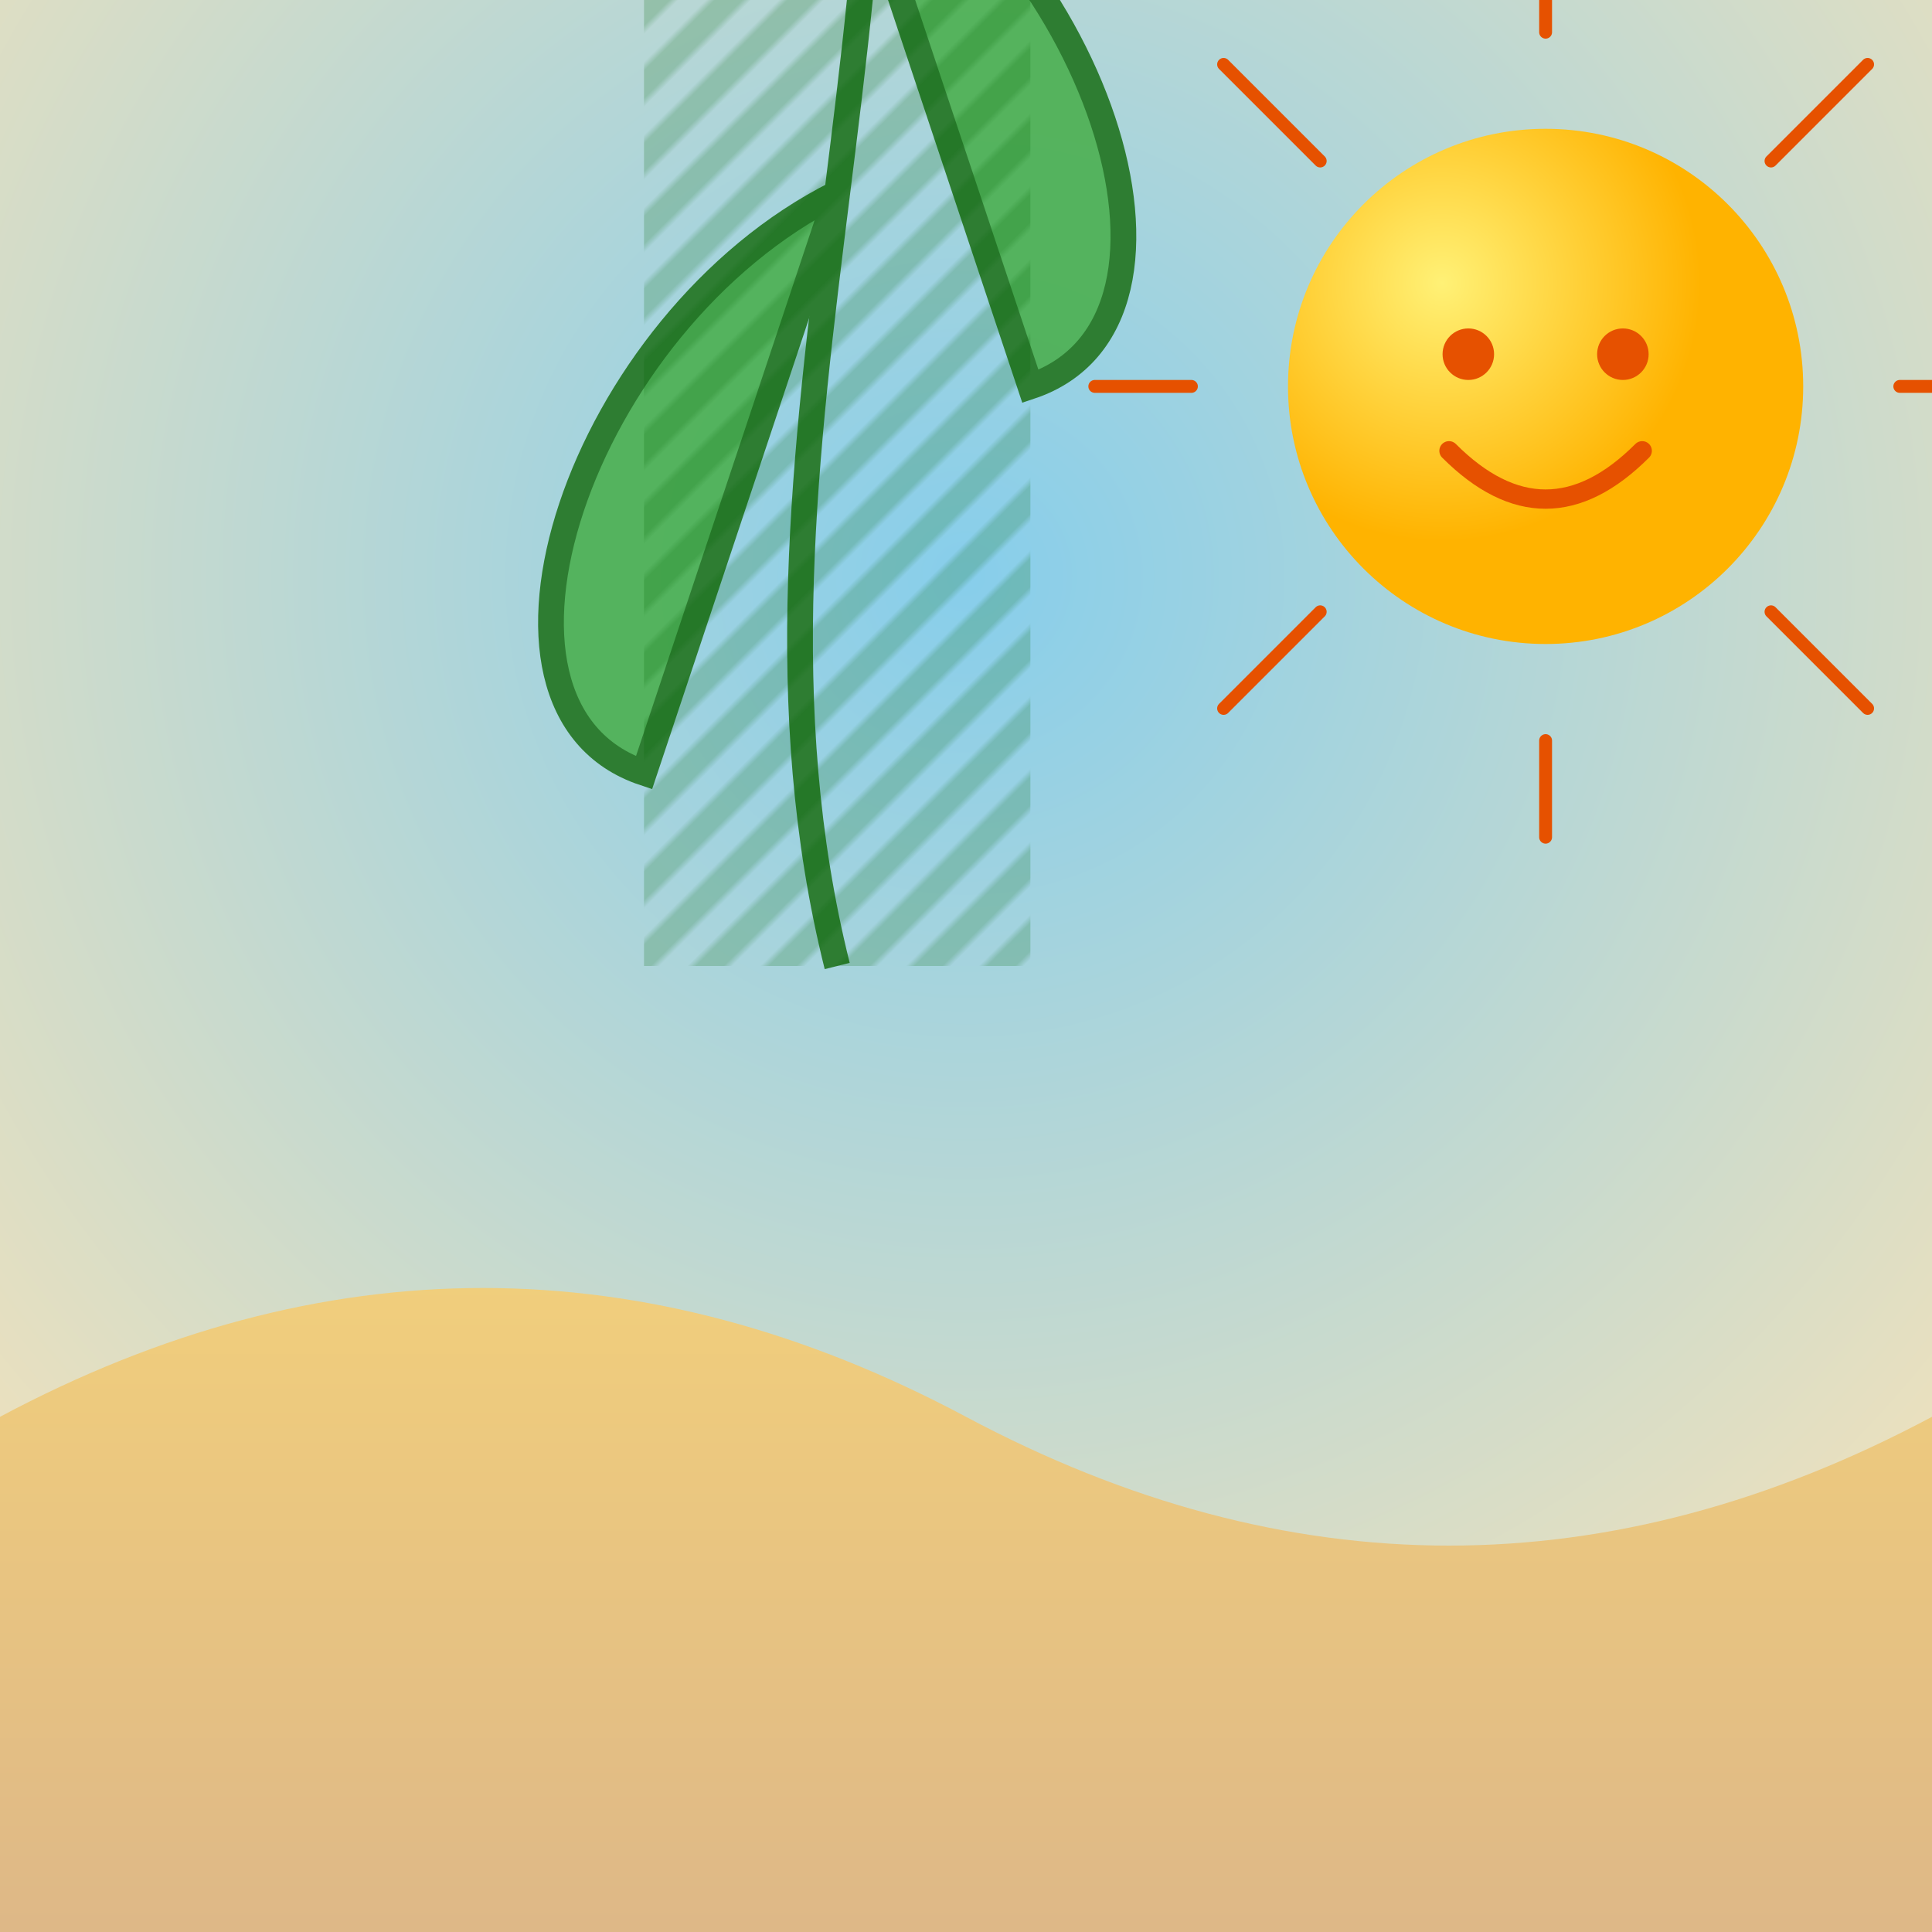
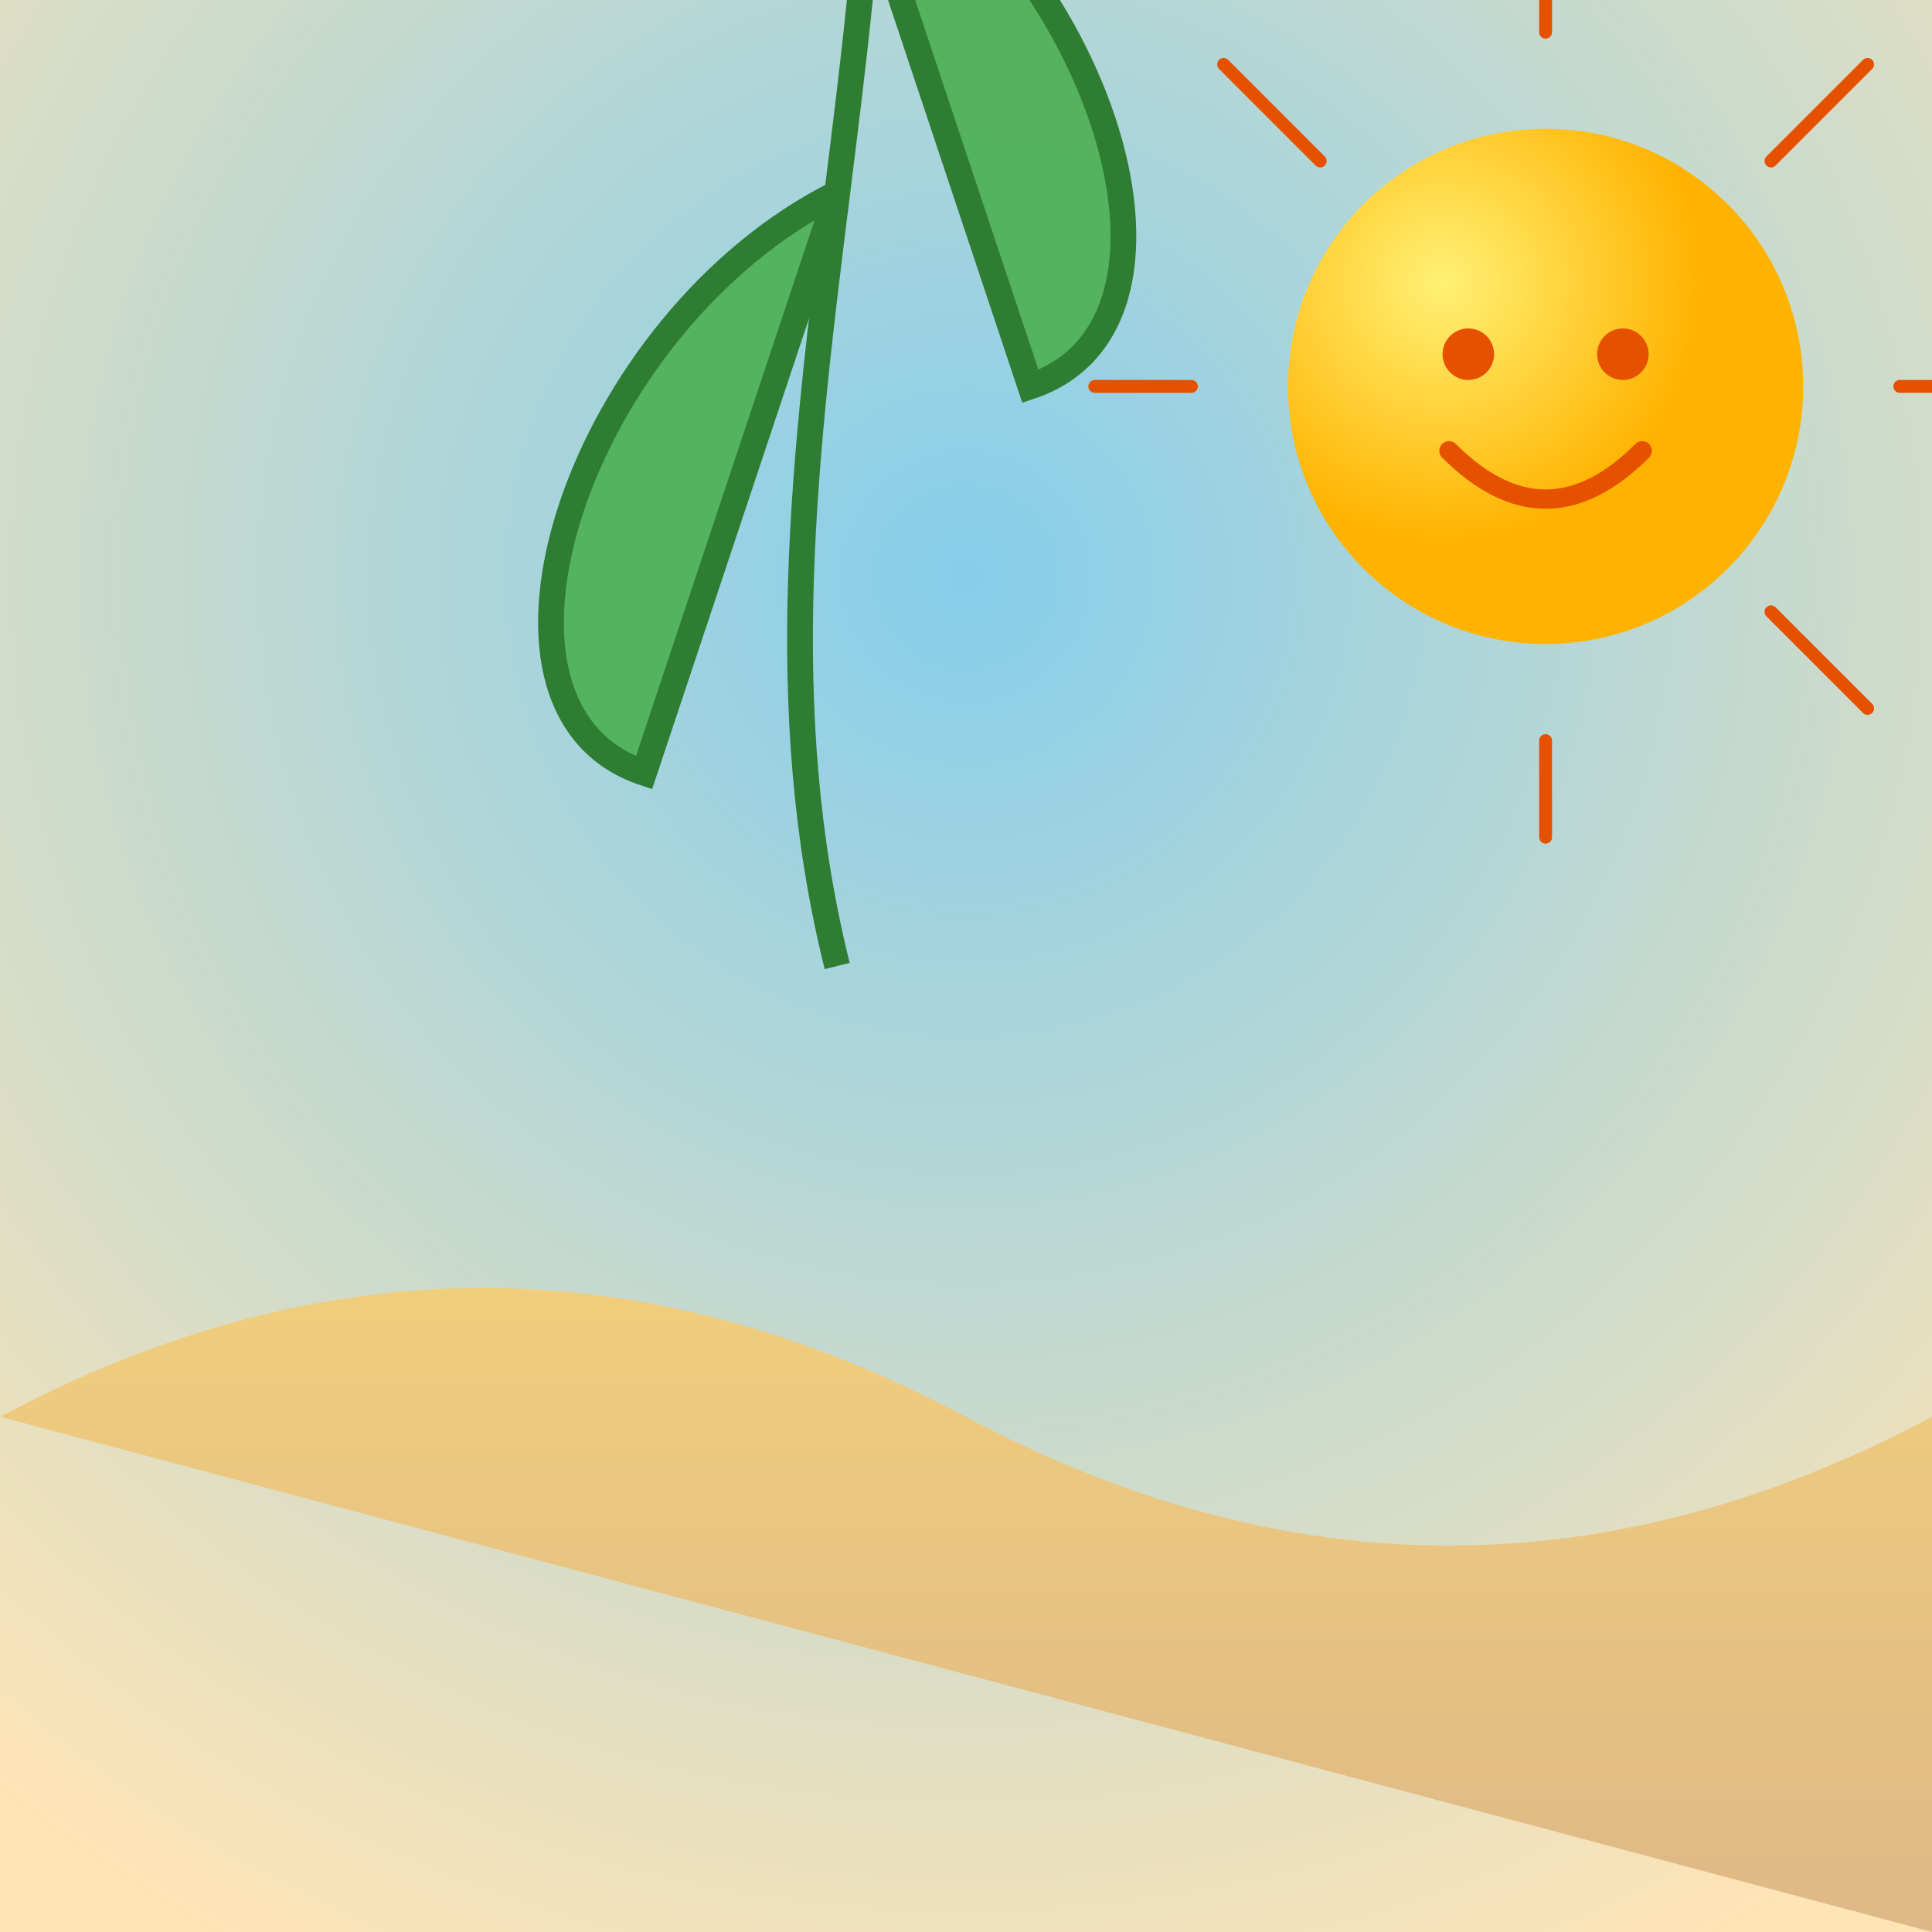
<svg xmlns="http://www.w3.org/2000/svg" viewBox="0 0 300 300">
  <defs>
    <radialGradient id="skyGrad" cx="50%" cy="30%" r="80%">
      <stop offset="0%" stop-color="#87CEEB" />
      <stop offset="100%" stop-color="#FFE4B5" />
    </radialGradient>
    <linearGradient id="sandGrad" x1="0%" y1="0%" x2="0%" y2="100%">
      <stop offset="0%" stop-color="#F4D27A" />
      <stop offset="100%" stop-color="#DEB887" />
    </linearGradient>
    <radialGradient id="sunGrad" cx="30%" cy="30%" r="50%">
      <stop offset="0%" stop-color="#FFF176" />
      <stop offset="100%" stop-color="#FFB300" />
    </radialGradient>
    <pattern id="cactusStripe" width="8" height="8" patternUnits="userSpaceOnUse" patternTransform="rotate(45)">
-       <rect width="4" height="8" fill="rgba(0,100,0,0.2)" />
-     </pattern>
+       </pattern>
    <filter id="sunglassShadow" x="-50%" y="-50%" width="200%" height="200%">
      <feDropShadow dx="2" dy="2" stdDeviation="1" flood-color="#000" flood-opacity="0.5" />
    </filter>
  </defs>
  <rect width="300" height="300" fill="url(#skyGrad)" />
  <g transform="translate(240,60)">
    <circle r="40" fill="url(#sunGrad)" />
    <g stroke="#E65100" stroke-width="2" stroke-linecap="round">
      <line x1="0" y1="-55" x2="0" y2="-70" />
      <line x1="35" y1="-35" x2="50" y2="-50" />
      <line x1="55" y1="0" x2="70" y2="0" />
      <line x1="35" y1="35" x2="50" y2="50" />
      <line x1="0" y1="55" x2="0" y2="70" />
-       <line x1="-35" y1="35" x2="-50" y2="50" />
      <line x1="-55" y1="0" x2="-70" y2="0" />
      <line x1="-35" y1="-35" x2="-50" y2="-50" />
    </g>
    <circle cx="-12" cy=" -5" r="4" fill="#E65100" />
    <circle cx="12" cy="-5" r="4" fill="#E65100" />
    <path d="M -15,10 Q 0,25 15,10" fill="none" stroke="#E65100" stroke-width="3" stroke-linecap="round" />
  </g>
-   <path d="M0,220 Q75,180 150,220 T300,220 L300,300 L0,300 Z" fill="url(#sandGrad)" />
+   <path d="M0,220 Q75,180 150,220 T300,220 L300,300 Z" fill="url(#sandGrad)" />
  <g transform="translate(130,150)">
    <path d="M0,0 C-20,-80 20,-160 0,-240 C20,-160 -20,-80 0,0" fill="#4CAF50" stroke="#2E7D32" stroke-width="4" fill-opacity="0.9" />
    <path d="M0,-120 C-40,-100 -60,-40 -30,-30 C-20,-60 -10,-90 0,-120" fill="#4CAF50" stroke="#2E7D32" stroke-width="4" fill-opacity="0.9" />
    <path d="M0,-180 C40,-160 60,-100 30,-90 C20,-120 10,-150 0,-180" fill="#4CAF50" stroke="#2E7D32" stroke-width="4" fill-opacity="0.9" />
    <rect x="-30" y="-240" width="60" height="240" fill="url(#cactusStripe)" />
    <g filter="url(#sunglassShadow)" transform="translate(0,-160)">
      <rect x="-35" y="0" width="25" height="10" rx="2" ry="2" fill="#212121" />
      <rect x="10" y="0" width="25" height="10" rx="2" ry="2" fill="#212121" />
-       <line x1="-10" y1="5" x2="10" y2="5" stroke="#212121" stroke-width="3" />
      <line x1="-35" y1="5" x2="-45" y2="0" stroke="#212121" stroke-width="3" />
      <line x1="35" y1="5" x2="45" y2="0" stroke="#212121" stroke-width="3" />
    </g>
  </g>
</svg>